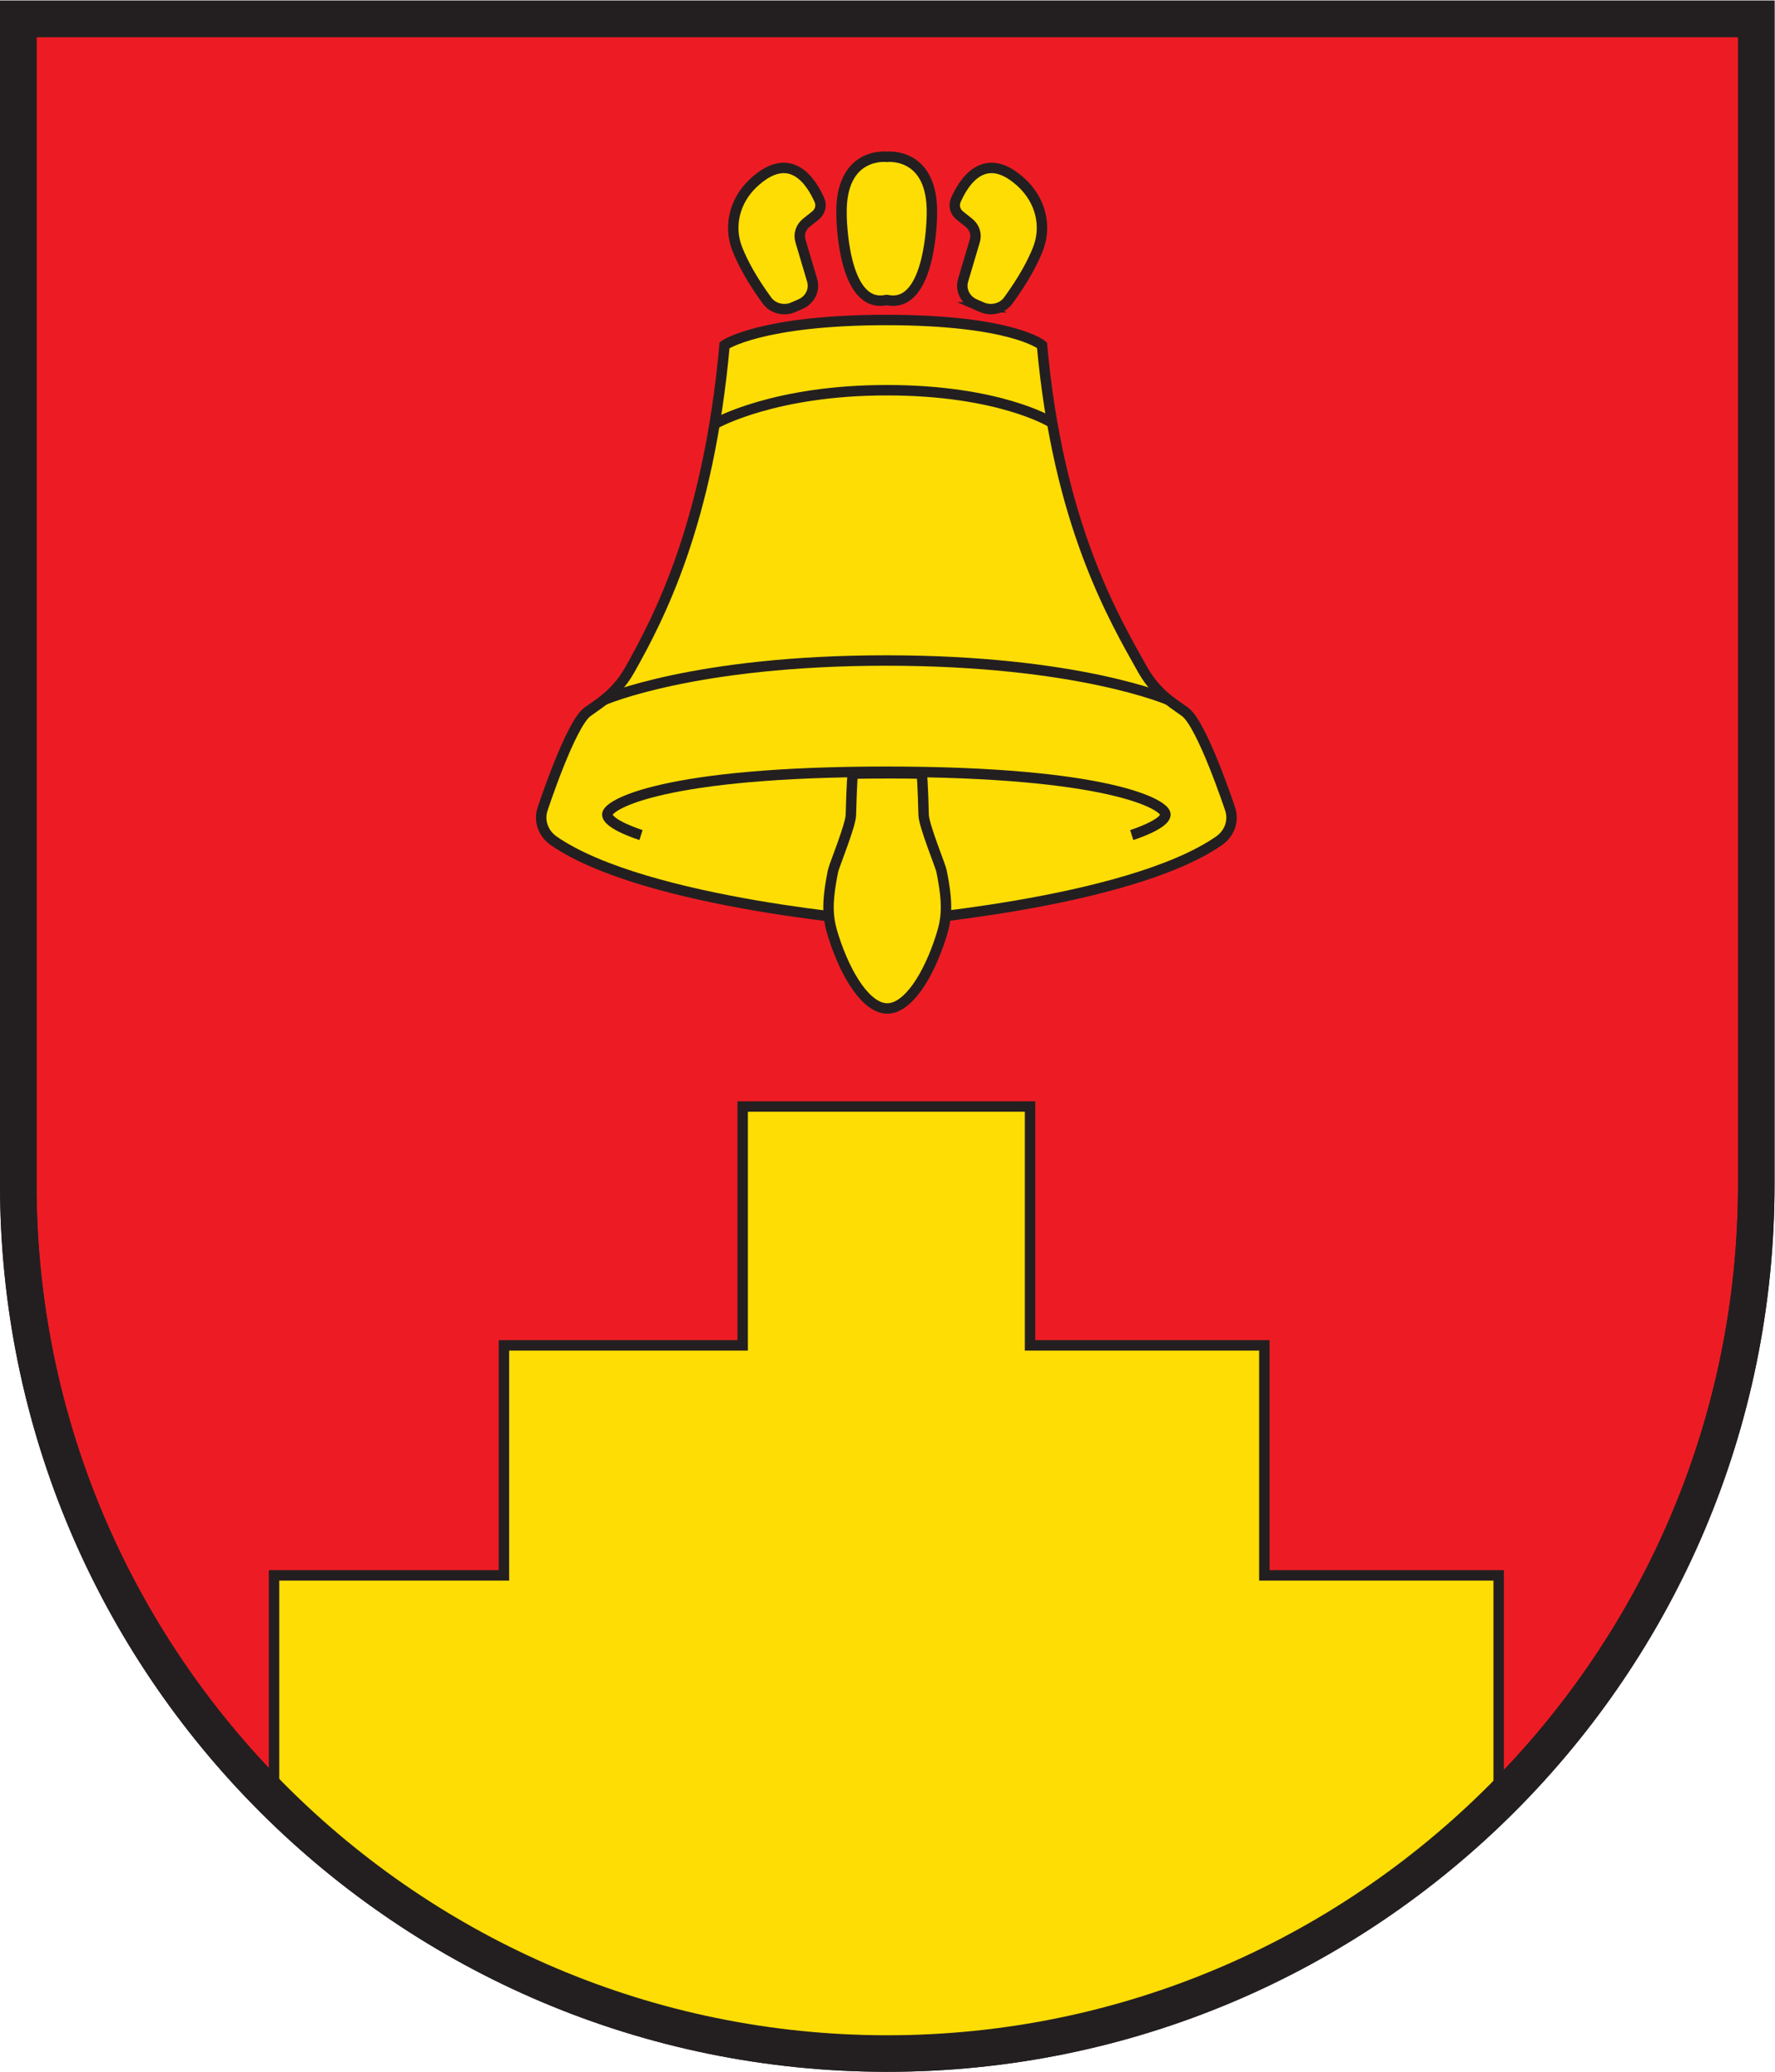
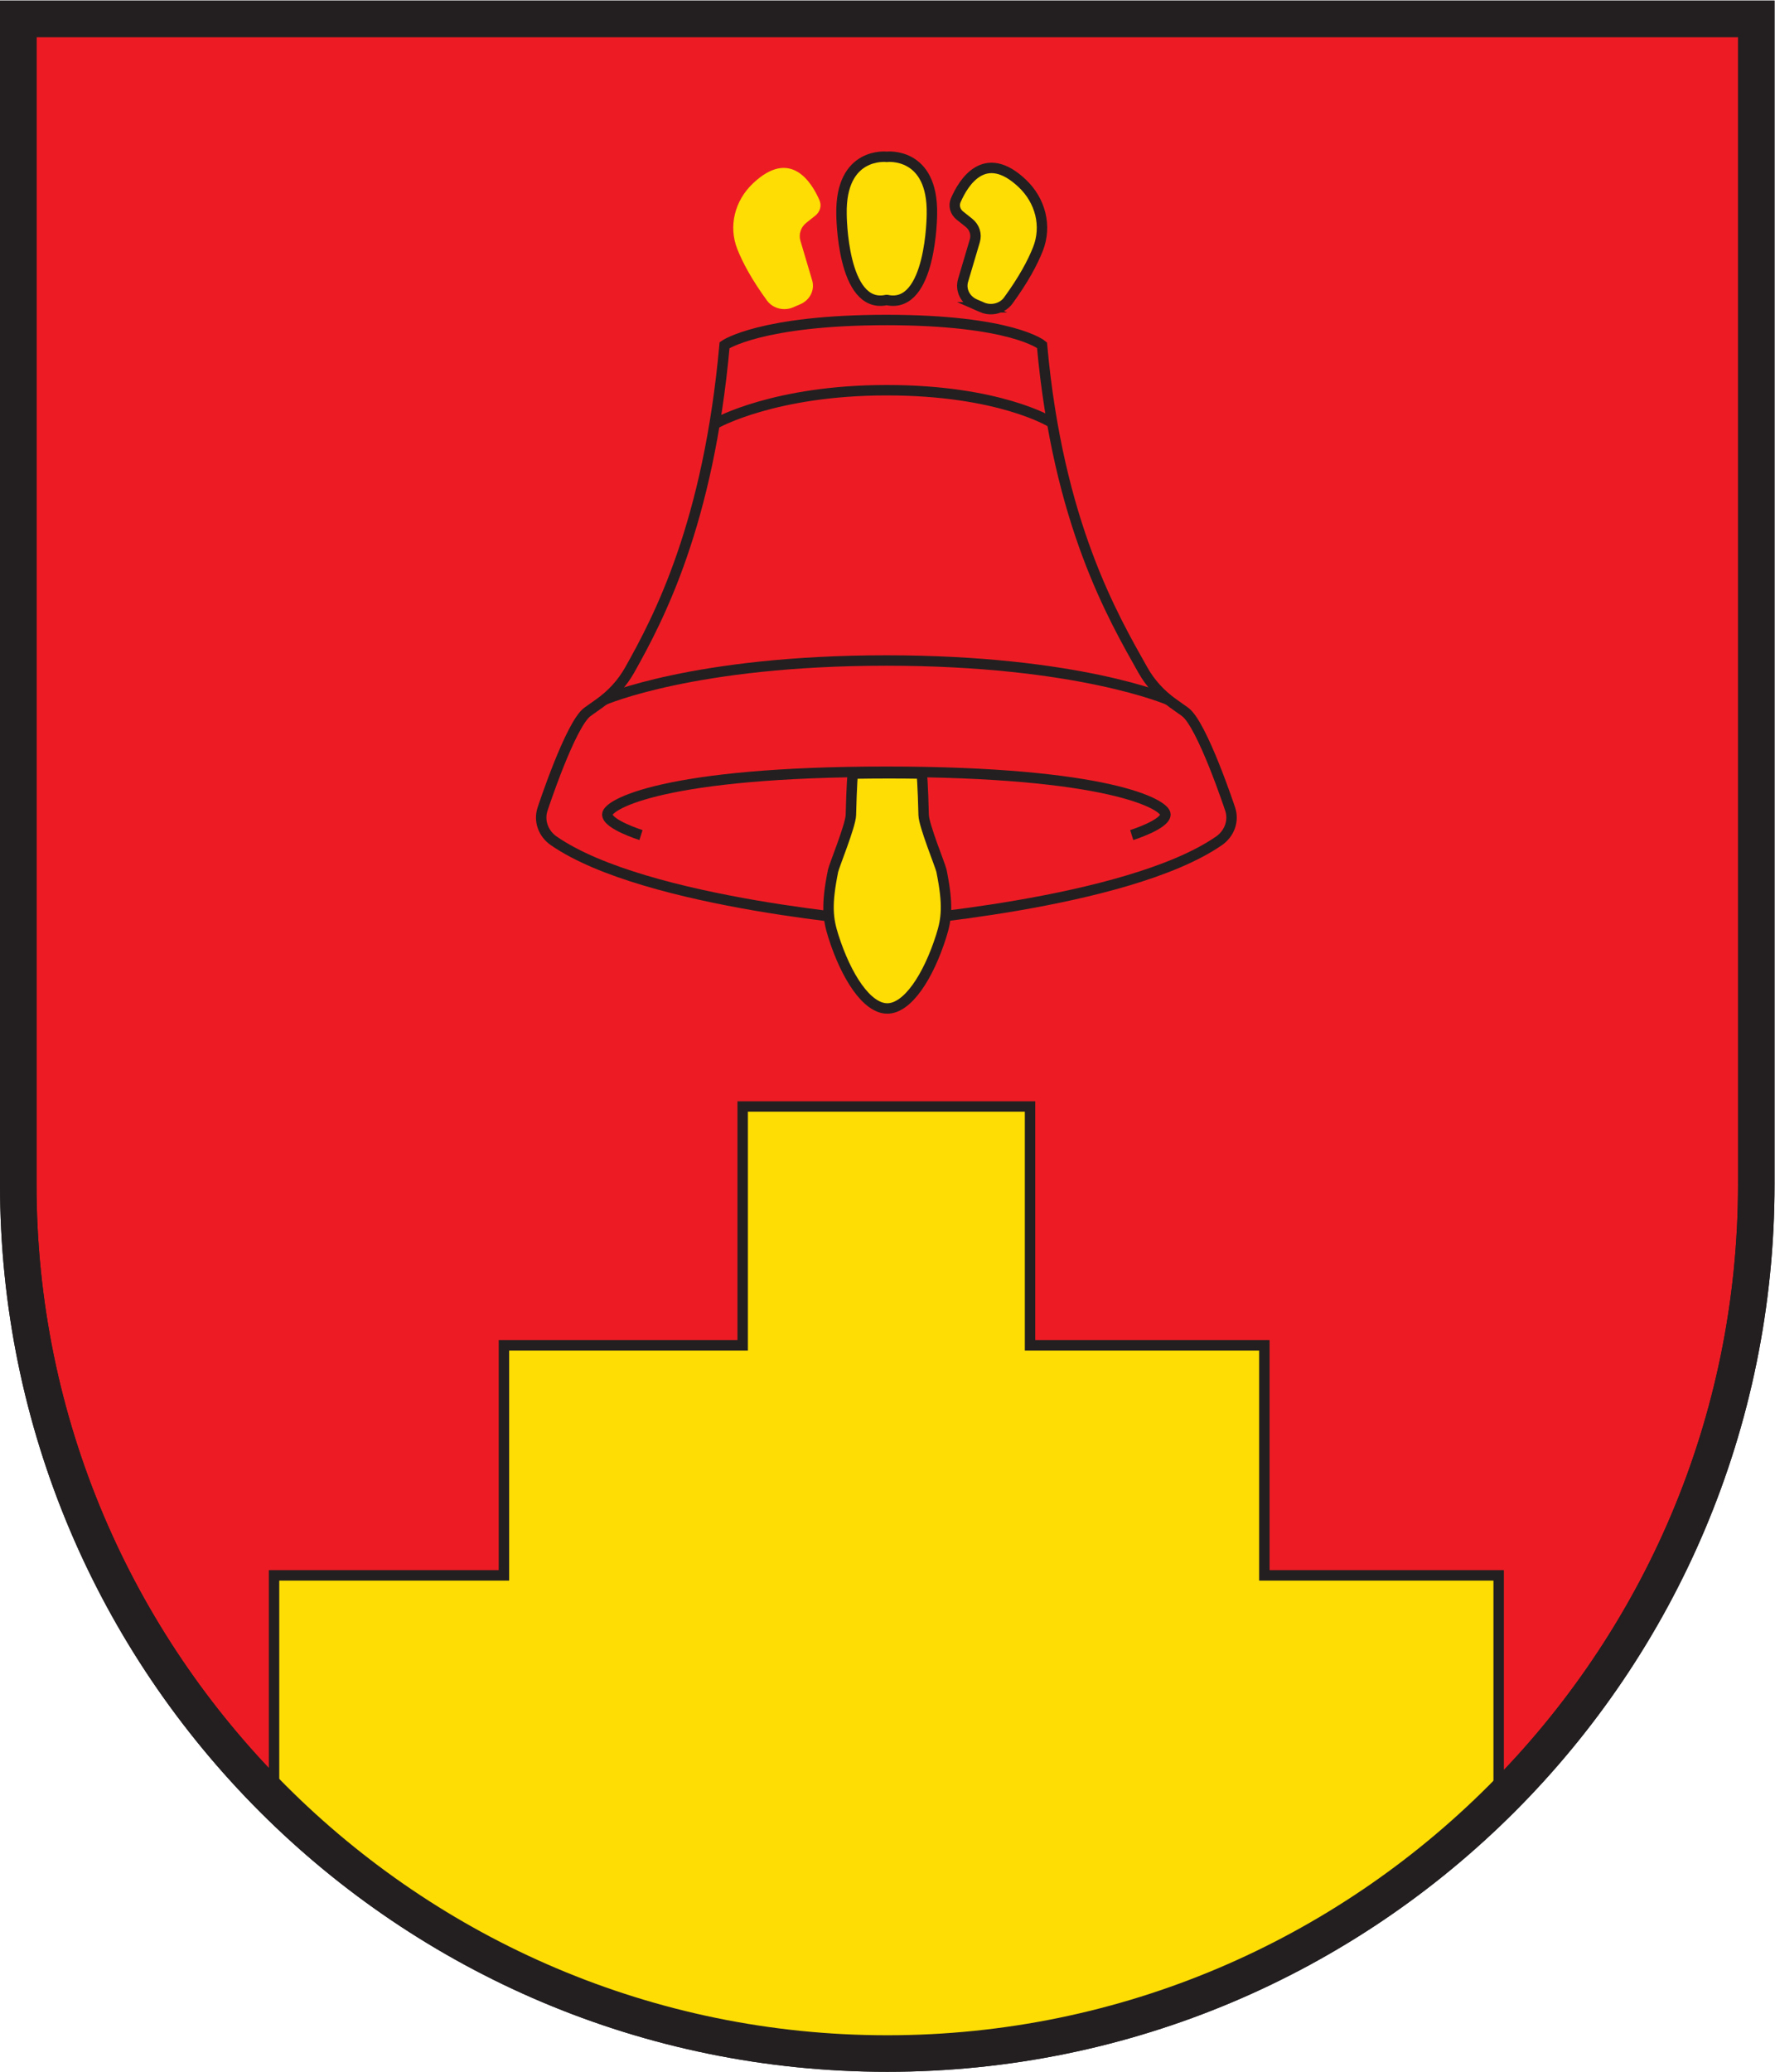
<svg xmlns="http://www.w3.org/2000/svg" viewBox="0 0 226.773 264.573" height="264.573" width="226.773" xml:space="preserve" id="svg2" version="1.1">
  <defs id="defs6" />
  <g transform="matrix(1.333,0,0,-1.333,0,264.573)" id="g10">
    <g transform="scale(0.1)" id="g12">
      <path id="path14" style="fill:#ed1c24;fill-opacity:1;fill-rule:evenodd;stroke:none" d="M 850.391,17.5 C 391.137,17.5 17.5,391.129 17.5,850.391 V 1966.75 H 1683.29 V 850.391 C 1683.29,391.129 1309.66,17.5 850.391,17.5" />
      <path id="path16" style="fill:#231f20;fill-opacity:1;fill-rule:nonzero;stroke:none" d="M 1700.79,1984.25 H 0 V 850.391 C 0,380.73 380.734,0 850.391,0 1320.06,0 1700.79,380.73 1700.79,850.391 V 1984.25 Z m -35,-35 V 850.391 C 1665.79,400.781 1300.01,35 850.391,35 400.781,35 35,400.781 35,850.391 V 1949.25 h 1630.79" />
-       <path id="path18" style="fill:#fddd04;fill-opacity:1;fill-rule:nonzero;stroke:none" d="m 848.848,1101.29 c 0,0 231.002,16.98 319.372,77.9 10.21,7.04 14.58,19.3 10.77,30.6 0,0 -26.97,81.53 -43.3,93.1 l -11.33,8.04 c -12.13,8.59 -22.01,19.5 -29.08,32.09 -27.99,49.82 -81.16,140 -96.592,311.11 0,0 -28.575,24.12 -149.84,24.12 h 1.343 c -121.257,0 -155.75,-24.12 -155.75,-24.12 -15.429,-171.11 -62.894,-261.29 -90.89,-311.11 -7.067,-12.59 -16.953,-23.5 -29.078,-32.09 l -11.332,-8.04 c -16.328,-11.57 -43.09,-93.1 -43.09,-93.1 -3.809,-11.3 0.554,-23.56 10.777,-30.6 88.367,-60.92 319.363,-77.9 319.363,-77.9 h -1.343" />
      <path id="path20" style="fill:none;stroke:#231f20;stroke-width:10;stroke-linecap:butt;stroke-linejoin:miter;stroke-miterlimit:10;stroke-dasharray:none;stroke-opacity:1" d="m 848.848,1101.29 c 0,0 231.002,16.98 319.372,77.9 10.21,7.04 14.58,19.3 10.77,30.6 0,0 -26.97,81.53 -43.3,93.1 l -11.33,8.04 c -12.13,8.59 -22.01,19.5 -29.08,32.09 -27.99,49.82 -81.16,140 -96.592,311.11 0,0 -28.575,24.12 -149.84,24.12 h 1.343 c -121.257,0 -155.75,-24.12 -155.75,-24.12 -15.429,-171.11 -62.894,-261.29 -90.89,-311.11 -7.067,-12.59 -16.953,-23.5 -29.078,-32.09 l -11.332,-8.04 c -16.328,-11.57 -43.09,-93.1 -43.09,-93.1 -3.809,-11.3 0.554,-23.56 10.777,-30.6 88.367,-60.92 319.363,-77.9 319.363,-77.9 z" />
-       <path id="path22" style="fill:#fddd04;fill-opacity:1;fill-rule:nonzero;stroke:none" d="m 1006.61,1580.73 c 0,0 -49.571,30.23 -156.419,30.23 h -0.668 c -106.843,0 -162.914,-31.49 -162.914,-31.49" />
      <path id="path24" style="fill:none;stroke:#231f20;stroke-width:10;stroke-linecap:butt;stroke-linejoin:miter;stroke-miterlimit:10;stroke-dasharray:none;stroke-opacity:1" d="m 1006.61,1580.73 c 0,0 -49.571,30.23 -156.419,30.23 h -0.668 c -106.843,0 -162.914,-31.49 -162.914,-31.49" />
      <path id="path26" style="fill:none;stroke:#231f20;stroke-width:10;stroke-linecap:butt;stroke-linejoin:miter;stroke-miterlimit:10;stroke-dasharray:none;stroke-opacity:1" d="m 1120.15,1314.16 c 0,0 -86.58,37.86 -270.736,37.86 -184.148,0 -270.73,-37.86 -270.73,-37.86" />
-       <path id="path28" style="fill:none;stroke:#231f20;stroke-width:10;stroke-linecap:butt;stroke-linejoin:miter;stroke-miterlimit:10;stroke-dasharray:none;stroke-opacity:1" d="m 1084.69,1184.8 c 0,0 32.3,10.15 32.3,19.75 0,9.61 -54.97,40.91 -267.467,40.91 h 0.188 -0.379 0.191 c -212.496,0 -267.468,-31.3 -267.468,-40.91 0,-9.6 32.293,-19.75 32.293,-19.75" />
+       <path id="path28" style="fill:none;stroke:#231f20;stroke-width:10;stroke-linecap:butt;stroke-linejoin:miter;stroke-miterlimit:10;stroke-dasharray:none;stroke-opacity:1" d="m 1084.69,1184.8 c 0,0 32.3,10.15 32.3,19.75 0,9.61 -54.97,40.91 -267.467,40.91 c -212.496,0 -267.468,-31.3 -267.468,-40.91 0,-9.6 32.293,-19.75 32.293,-19.75" />
      <path id="path30" style="fill:#fddd04;fill-opacity:1;fill-rule:nonzero;stroke:none" d="m 760.25,1690.4 6.922,3.01 c 9.191,4.02 13.941,13.64 11.238,22.77 l -11.262,37.96 c -1.859,6.29 0.356,13.01 5.672,17.24 l 8.66,6.89 c 4.555,3.62 6.184,9.53 3.93,14.7 -7.461,17.16 -27.715,50.19 -63.695,16.17 -17.574,-16.61 -23.699,-41.05 -15.055,-62.94 5.086,-12.88 13.797,-29.24 28.481,-49.37 5.523,-7.56 16.214,-10.31 25.109,-6.43" />
-       <path id="path32" style="fill:none;stroke:#231f20;stroke-width:10;stroke-linecap:butt;stroke-linejoin:miter;stroke-miterlimit:10;stroke-dasharray:none;stroke-opacity:1" d="m 760.25,1690.4 6.922,3.01 c 9.191,4.02 13.941,13.64 11.238,22.77 l -11.262,37.96 c -1.859,6.29 0.356,13.01 5.672,17.24 l 8.66,6.89 c 4.555,3.62 6.184,9.53 3.93,14.7 -7.461,17.16 -27.715,50.19 -63.695,16.17 -17.574,-16.61 -23.699,-41.05 -15.055,-62.94 5.086,-12.88 13.797,-29.24 28.481,-49.37 5.523,-7.56 16.214,-10.31 25.109,-6.43 z" />
      <path id="path34" style="fill:#fddd04;fill-opacity:1;fill-rule:nonzero;stroke:none" d="m 941.219,1690.4 -6.926,3.01 c -9.199,4.02 -13.945,13.64 -11.238,22.77 l 11.258,37.96 c 1.867,6.29 -0.352,13.01 -5.672,17.24 l -8.653,6.89 c -4.562,3.62 -6.183,9.53 -3.937,14.7 7.461,17.16 27.715,50.19 63.691,16.17 17.578,-16.61 23.708,-41.05 15.059,-62.94 -5.078,-12.88 -13.797,-29.24 -28.477,-49.37 -5.527,-7.56 -16.219,-10.31 -25.105,-6.43" />
      <path id="path36" style="fill:none;stroke:#231f20;stroke-width:10;stroke-linecap:butt;stroke-linejoin:miter;stroke-miterlimit:10;stroke-dasharray:none;stroke-opacity:1" d="m 941.219,1690.4 -6.926,3.01 c -9.199,4.02 -13.945,13.64 -11.238,22.77 l 11.258,37.96 c 1.867,6.29 -0.352,13.01 -5.672,17.24 l -8.653,6.89 c -4.562,3.62 -6.183,9.53 -3.937,14.7 7.461,17.16 27.715,50.19 63.691,16.17 17.578,-16.61 23.708,-41.05 15.059,-62.94 -5.078,-12.88 -13.797,-29.24 -28.477,-49.37 -5.527,-7.56 -16.219,-10.31 -25.105,-6.43 z" />
      <path id="path38" style="fill:#fddd04;fill-opacity:1;fill-rule:nonzero;stroke:none" d="m 850.191,1697.36 c 42.707,-9.05 42.989,82.16 42.989,82.16 1.211,60.32 -43.325,55.04 -43.325,55.04 0,0 -44.531,5.28 -43.316,-55.04 0,0 0.274,-91.21 42.984,-82.16 h 0.668" />
      <path id="path40" style="fill:none;stroke:#231f20;stroke-width:10;stroke-linecap:butt;stroke-linejoin:miter;stroke-miterlimit:10;stroke-dasharray:none;stroke-opacity:1" d="m 850.191,1697.36 c 42.707,-9.05 42.989,82.16 42.989,82.16 1.211,60.32 -43.325,55.04 -43.325,55.04 0,0 -44.531,5.28 -43.316,-55.04 0,0 0.274,-91.21 42.984,-82.16 z" />
      <path id="path42" style="fill:#fddd04;fill-opacity:1;fill-rule:nonzero;stroke:none" d="m 885.25,1204 c 0,0 -0.82,35.02 -1.961,39.72 -10.059,0.16 -20.402,0.26 -31.266,0.26 -12.035,0 -23.5,-0.12 -34.546,-0.3 -1.133,-4.7 -1.957,-39.68 -1.957,-39.68 -0.239,-10.06 -16.114,-48.63 -17.098,-53.53 -6.551,-32.43 -5.078,-45.68 0.367,-62.78 12.324,-38.64 32.133,-69.02 51.598,-69.02 19.465,0 39.297,30.38 51.601,69.05 5.45,17.11 6.907,30.35 0.364,62.79 -0.989,4.88 -16.856,43.43 -17.102,53.49" />
      <path id="path44" style="fill:none;stroke:#231f20;stroke-width:10;stroke-linecap:butt;stroke-linejoin:miter;stroke-miterlimit:10;stroke-dasharray:none;stroke-opacity:1" d="m 885.25,1204 c 0,0 -0.82,35.02 -1.961,39.72 -10.059,0.16 -20.402,0.26 -31.266,0.26 -12.035,0 -23.5,-0.12 -34.546,-0.3 -1.133,-4.7 -1.957,-39.68 -1.957,-39.68 -0.239,-10.06 -16.114,-48.63 -17.098,-53.53 -6.551,-32.43 -5.078,-45.68 0.367,-62.78 12.324,-38.64 32.133,-69.02 51.598,-69.02 19.465,0 39.297,30.38 51.601,69.05 5.45,17.11 6.907,30.35 0.364,62.79 -0.989,4.88 -16.856,43.43 -17.102,53.49 z" />
      <path id="path46" style="fill:#fddd04;fill-opacity:1;fill-rule:nonzero;stroke:none" d="M 1436.38,475.578 H 1211.81 V 695.922 H 987.234 V 924.738 H 711.809 V 695.922 H 482.996 V 475.578 H 262.656 V 256.34 l 161.785,-125 186.668,-80 239.282,-40 259.049,48.332 210,101.668 116.94,101.672 v 212.566" />
      <path id="path48" style="fill:none;stroke:#231f20;stroke-width:10;stroke-linecap:butt;stroke-linejoin:miter;stroke-miterlimit:10;stroke-dasharray:none;stroke-opacity:1" d="M 1436.38,475.578 H 1211.81 V 695.922 H 987.234 V 924.738 H 711.809 V 695.922 H 482.996 V 475.578 H 262.656 V 256.34 l 161.785,-125 186.668,-80 239.282,-40 259.049,48.332 210,101.668 116.94,101.672 z" />
      <path id="path50" style="fill:#231f20;fill-opacity:1;fill-rule:nonzero;stroke:none" d="M 1700.79,1984.25 H 0 V 850.391 C 0,380.73 380.734,0 850.391,0 1320.06,0 1700.79,380.73 1700.79,850.391 V 1984.25 Z m -35,-35 V 850.391 C 1665.79,400.781 1300.01,35 850.391,35 400.781,35 35,400.781 35,850.391 V 1949.25 h 1630.79" />
    </g>
  </g>
</svg>